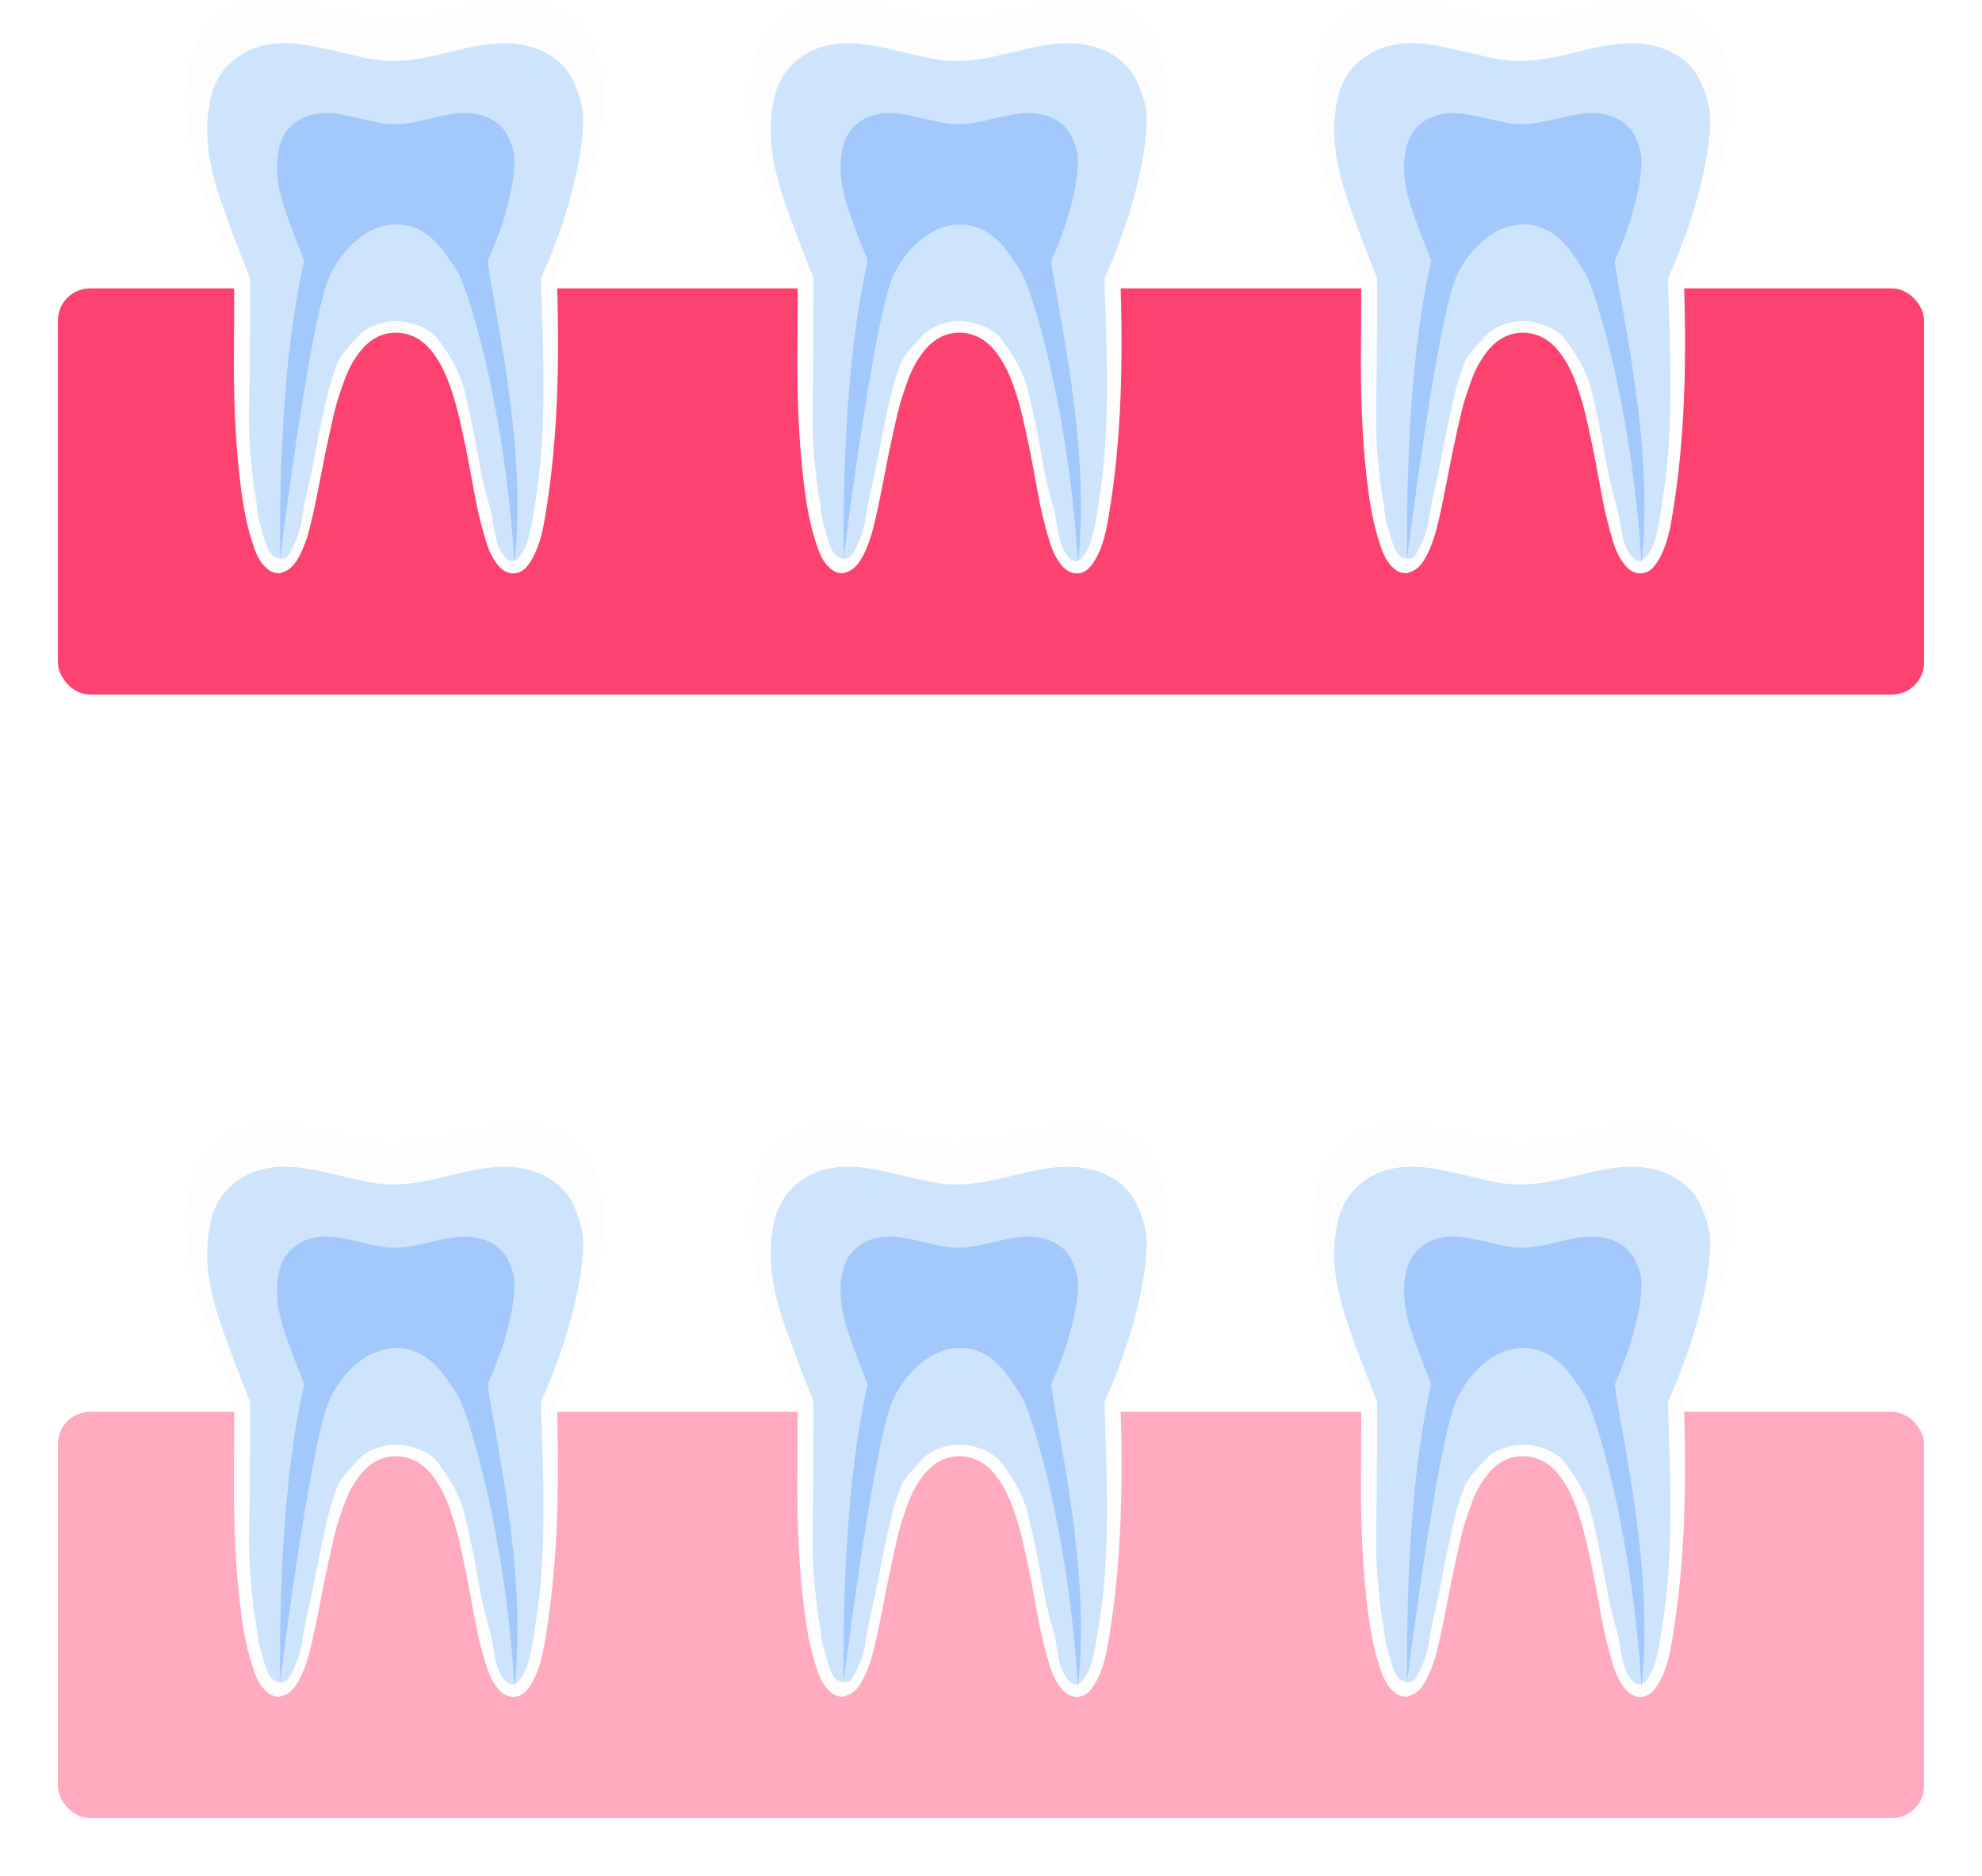
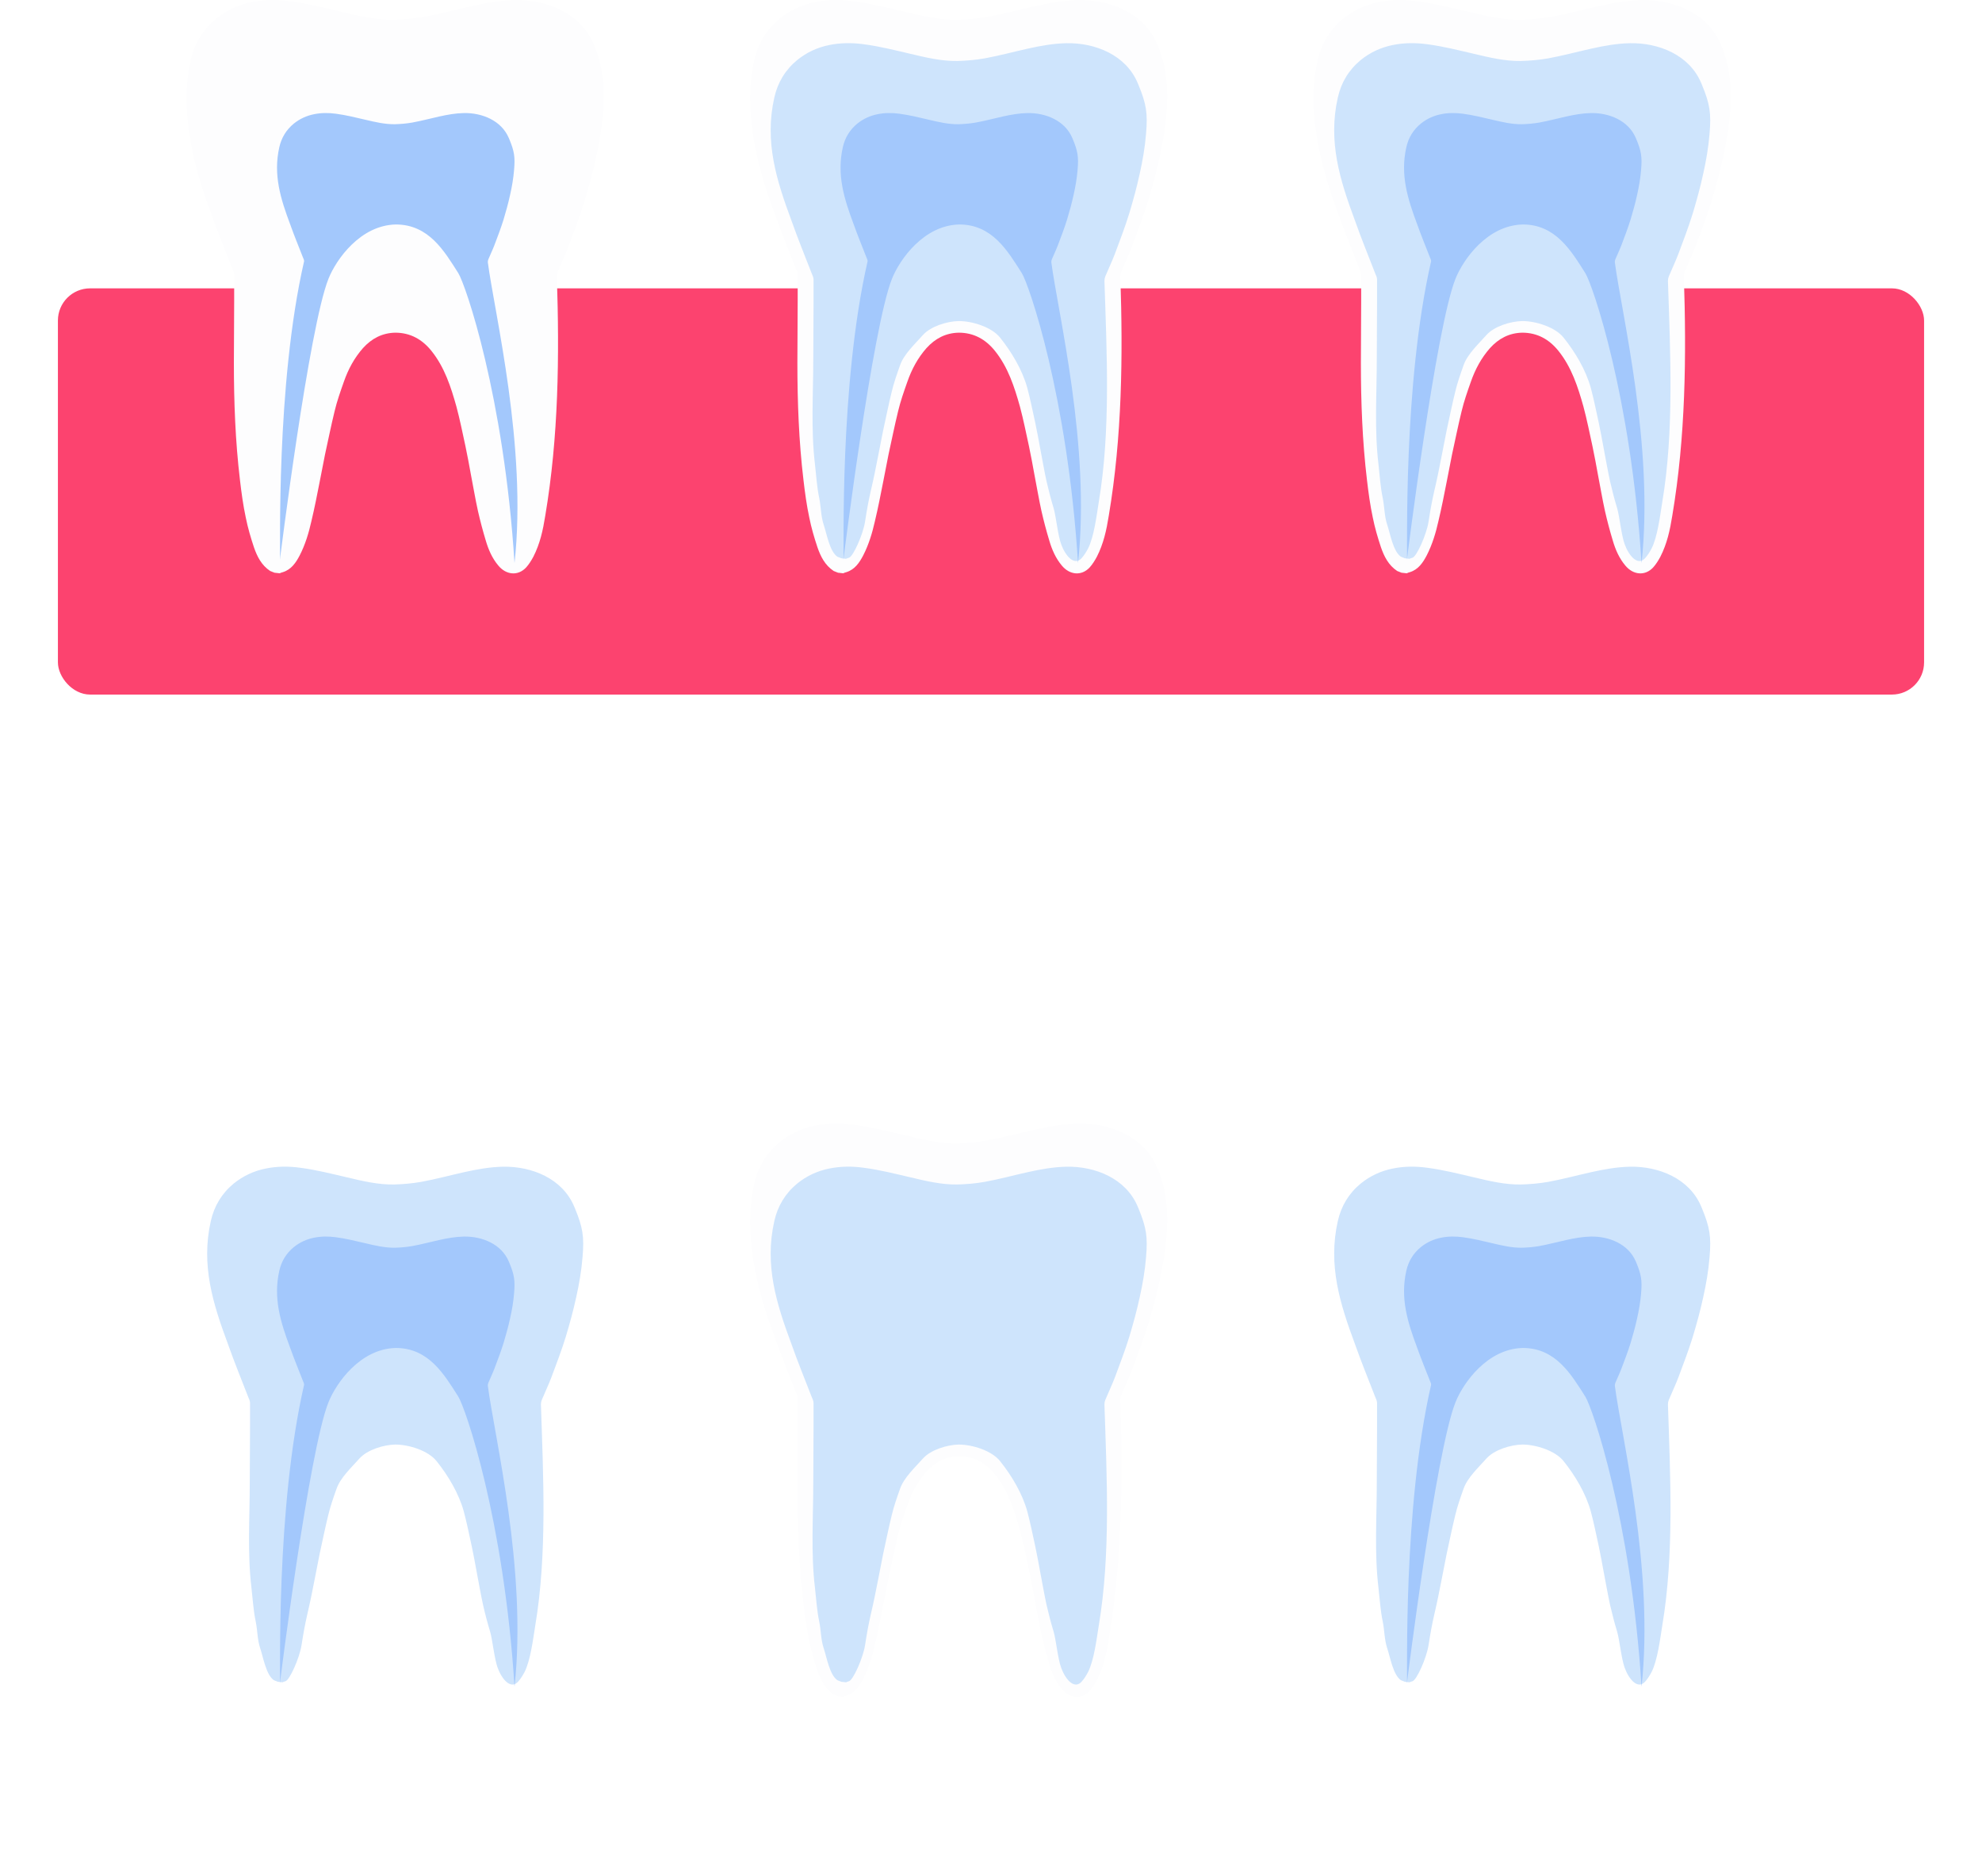
<svg xmlns="http://www.w3.org/2000/svg" width="616" height="583" viewBox="0 0 616 583" fill="none">
  <g filter="url(#filter0_d)">
    <rect x="8" y="79.607" width="580" height="126.235" rx="10" fill="#FC436F" />
  </g>
  <g filter="url(#filter1_d)">
-     <rect x="8" y="428.745" width="580" height="126.235" rx="10" fill="#FFAABE" />
-   </g>
+     </g>
  <path d="M187.409 35.194C187.048 39.794 186.236 44.484 185.244 48.904C184.252 53.504 182.99 58.104 181.637 62.614C180.194 67.304 178.39 71.994 176.676 76.594C175.684 79.21 174.422 81.826 173.339 84.442C173.159 84.893 173.069 85.434 173.069 85.975C173.881 110.78 173.61 135.674 169.461 160.298C168.74 164.808 167.838 168.957 165.764 173.016C165.132 174.189 164.411 175.361 163.509 176.353C160.984 179.059 157.286 178.699 154.851 175.722C152.957 173.467 151.785 170.761 150.973 167.965C150.071 164.988 149.259 161.922 148.538 158.765C147.726 155.067 147.095 151.278 146.373 147.58C145.832 144.604 145.291 141.627 144.66 138.651C143.758 134.502 142.946 130.443 141.864 126.384C140.15 120.25 138.166 114.117 134.108 109.066C131.222 105.458 127.524 103.383 122.834 103.383C118.776 103.473 115.529 105.187 112.823 108.164C110.118 111.23 108.224 114.748 106.871 118.627C105.789 121.693 104.706 124.76 103.985 127.827C102.903 132.247 102.001 136.757 101.009 141.266C100.468 143.972 99.926 146.768 99.385 149.565C98.574 153.714 97.762 157.863 96.77 162.012C95.958 165.62 94.876 169.228 93.162 172.565C91.99 174.82 90.547 176.985 87.931 177.797C87.571 177.887 87.3 177.977 86.939 178.157C86.398 178.067 85.857 178.067 85.316 177.977C84.865 177.797 84.414 177.616 83.963 177.436C81.257 175.632 79.905 172.926 78.913 170.04C77.921 167.063 77.019 163.996 76.387 160.839C75.576 157.051 75.034 153.082 74.584 149.204C73.141 137.117 72.69 124.941 72.69 112.764C72.69 106.36 72.78 99.956 72.78 93.552C72.78 92.74 72.78 91.928 72.78 91.026C72.78 89.132 72.78 87.328 72.78 85.434C72.78 84.712 72.419 83.991 72.148 83.359C69.804 77.316 67.368 71.363 65.204 65.23C59.973 51.159 55.825 34.021 59.252 18.778C60.424 13.546 63.039 9.217 67.188 5.789C70.435 3.173 74.133 1.46 78.191 0.648C82.159 -0.164 86.128 -0.164 90.096 0.377C95.597 1.099 100.918 2.452 106.33 3.715C111.651 4.977 116.972 6.24 122.383 6.15C125.54 6.06 128.696 5.789 131.763 5.248C136.723 4.346 141.683 2.993 146.554 1.911C150.973 0.918 155.482 0.107 159.992 0.016C169.912 -0.164 180.464 4.075 184.523 13.726C184.613 13.907 184.703 14.087 184.793 14.358C187.499 20.942 188.04 28.068 187.409 35.194Z" fill="#FDFDFE" />
-   <path d="M181.046 41.576C180.721 45.721 179.989 49.948 179.095 53.93C178.2 58.075 177.062 62.221 175.842 66.284C174.542 70.511 172.916 74.737 171.371 78.882C170.477 81.239 169.338 83.596 168.363 85.953C168.2 86.36 168.119 86.847 168.119 87.335C168.85 109.686 170.086 133.893 166.346 156.081C165.696 160.145 164.883 166.84 163.013 170.498C162.444 171.554 161.793 172.611 160.98 173.505C158.704 175.943 155.963 172.706 154.654 169.092C153.638 166.285 153.074 160.482 152.342 157.963C151.529 155.281 150.797 152.517 150.147 149.673C149.415 146.34 148.846 142.927 148.196 139.594C147.708 136.912 147.22 134.23 146.651 131.548C145.838 127.809 145.106 124.152 144.13 120.494C142.586 114.967 139.318 109.441 135.659 104.889C133.057 101.638 127.061 99.769 122.833 99.769C119.175 99.85 114.177 101.394 111.738 104.076C109.298 106.84 105.816 110.01 104.596 113.505C103.621 116.268 102.645 119.031 101.995 121.795C101.019 125.777 100.206 129.841 99.312 133.905C98.824 136.343 98.336 138.863 97.848 141.382C97.116 145.121 96.385 148.86 95.49 152.598C94.759 155.85 94.348 158.08 93.718 162.108C93.087 166.135 90.007 173.002 88.706 173.327C88.381 173.408 88.137 173.49 87.812 173.652C87.324 173.571 86.836 173.571 86.349 173.49C85.942 173.327 85.535 173.165 85.129 173.002C82.69 171.376 81.766 165.686 80.872 163.085C79.978 160.403 80.052 157.639 79.483 154.794C78.751 151.381 78.559 147.805 78.153 144.31C76.852 133.419 77.629 122.446 77.629 111.474C77.629 105.704 77.71 99.933 77.71 94.162C77.71 93.431 77.71 92.699 77.71 91.886C77.71 90.18 77.71 88.554 77.71 86.847C77.71 86.197 77.385 85.547 77.141 84.978C75.027 79.532 72.832 74.168 70.881 68.641C66.165 55.962 62.425 44.068 65.515 30.332C66.572 25.618 68.93 21.717 72.67 18.629C75.597 16.271 78.93 14.727 82.588 13.996C86.166 13.264 89.743 13.264 93.32 13.752C98.28 14.402 103.077 15.621 107.955 16.759C112.752 17.897 117.549 19.035 122.427 18.954C125.272 18.872 128.118 18.629 130.882 18.141C135.354 17.328 139.825 16.109 144.216 15.134C148.2 14.24 152.265 13.508 156.33 13.427C165.273 13.264 174.786 17.084 178.444 25.781C178.525 25.943 178.607 26.106 178.688 26.35C181.127 32.283 181.615 35.156 181.046 41.576Z" fill="#CEE4FC" />
  <path d="M159.774 52.786C159.569 55.385 159.107 58.035 158.542 60.532C157.977 63.132 157.258 65.731 156.488 68.279C155.667 70.929 154.64 73.579 153.664 76.178C153.1 77.656 152.381 79.134 151.765 80.612C151.662 80.867 151.611 81.172 151.611 81.478C153.664 97.239 163.899 138.845 159.91 174.992C156.624 123.058 144.679 88.387 142.421 84.846C138.095 78.059 133.292 69.757 123.012 69.757C111.967 70 104.508 80.612 102.108 86.579C95.998 101.775 86.991 173.959 86.991 173.959C87.271 171.746 85.657 119.812 94.516 81.172C94.516 80.765 94.31 80.357 94.156 80C92.821 76.586 91.435 73.222 90.203 69.757C87.225 61.806 84.863 54.348 86.814 45.736C87.482 42.78 88.971 40.334 91.332 38.397C93.181 36.919 95.286 35.951 97.596 35.492C99.856 35.033 102.115 35.033 104.374 35.339C107.506 35.747 110.535 36.511 113.616 37.225C116.645 37.938 119.674 38.652 122.755 38.601C124.552 38.55 126.349 38.397 128.095 38.091C130.919 37.581 133.743 36.817 136.515 36.206C139.031 35.645 141.598 35.186 144.166 35.135C149.814 35.033 155.821 37.429 158.131 42.882C158.183 42.984 158.234 43.086 158.285 43.238C159.826 46.959 160.134 48.76 159.774 52.786Z" fill="#A3C8FC" />
  <path d="M362.545 35.194C362.185 39.794 361.373 44.484 360.381 48.904C359.389 53.504 358.126 58.104 356.773 62.614C355.33 67.304 353.527 71.994 351.813 76.594C350.821 79.21 349.558 81.826 348.476 84.442C348.296 84.893 348.206 85.434 348.206 85.975C349.017 110.78 348.747 135.674 344.598 160.298C343.877 164.808 342.975 168.957 340.9 173.016C340.269 174.189 339.548 175.361 338.646 176.353C336.12 179.059 332.423 178.699 329.988 175.722C328.094 173.467 326.921 170.761 326.11 167.965C325.208 164.988 324.396 161.922 323.674 158.765C322.863 155.067 322.231 151.278 321.51 147.58C320.969 144.604 320.428 141.627 319.796 138.651C318.894 134.502 318.083 130.443 317.001 126.384C315.287 120.25 313.303 114.117 309.244 109.066C306.358 105.458 302.661 103.383 297.971 103.383C293.912 103.473 290.666 105.187 287.96 108.164C285.254 111.23 283.36 114.748 282.008 118.627C280.925 121.693 279.843 124.76 279.122 127.827C278.039 132.247 277.137 136.757 276.145 141.266C275.604 143.972 275.063 146.768 274.522 149.565C273.71 153.714 272.899 157.863 271.907 162.012C271.095 165.62 270.013 169.228 268.299 172.565C267.127 174.82 265.684 176.985 263.068 177.797C262.707 177.887 262.437 177.977 262.076 178.157C261.535 178.067 260.994 178.067 260.453 177.977C260.002 177.797 259.551 177.616 259.1 177.436C256.394 175.632 255.041 172.926 254.049 170.04C253.057 167.063 252.155 163.996 251.524 160.839C250.712 157.051 250.171 153.082 249.72 149.204C248.277 137.117 247.826 124.941 247.826 112.764C247.826 106.36 247.917 99.956 247.917 93.552C247.917 92.74 247.917 91.928 247.917 91.026C247.917 89.132 247.917 87.328 247.917 85.434C247.917 84.712 247.556 83.991 247.285 83.359C244.94 77.316 242.505 71.363 240.341 65.23C235.11 51.159 230.961 34.021 234.388 18.778C235.561 13.546 238.176 9.217 242.325 5.789C245.572 3.173 249.269 1.46 253.328 0.648C257.296 -0.164 261.264 -0.164 265.233 0.377C270.734 1.099 276.055 2.452 281.466 3.715C286.788 4.977 292.109 6.24 297.52 6.15C300.677 6.06 303.833 5.789 306.899 5.248C311.86 4.346 316.82 2.993 321.69 1.911C326.11 0.918 330.619 0.107 335.128 0.016C345.049 -0.164 355.601 4.075 359.659 13.726C359.75 13.907 359.84 14.087 359.93 14.358C362.636 20.942 363.177 28.068 362.545 35.194Z" fill="#FDFDFE" />
  <path d="M356.183 41.576C355.857 45.721 355.126 49.948 354.231 53.93C353.337 58.075 352.199 62.221 350.979 66.284C349.678 70.511 348.052 74.737 346.508 78.882C345.613 81.239 344.475 83.596 343.499 85.953C343.337 86.36 343.255 86.847 343.255 87.335C343.987 109.686 345.223 133.893 341.483 156.081C340.832 160.145 340.019 166.84 338.149 170.498C337.58 171.554 336.93 172.611 336.117 173.505C333.84 175.943 331.099 172.706 329.791 169.092C328.775 166.285 328.21 160.482 327.479 157.963C326.666 155.281 325.934 152.517 325.284 149.673C324.552 146.34 323.983 142.927 323.332 139.594C322.844 136.912 322.357 134.23 321.788 131.548C320.975 127.809 320.243 124.152 319.267 120.494C317.722 114.967 314.454 109.441 310.796 104.889C308.194 101.638 302.198 99.769 297.97 99.769C294.311 99.85 289.313 101.394 286.874 104.076C284.435 106.84 280.953 110.01 279.733 113.505C278.757 116.268 277.782 119.031 277.131 121.795C276.156 125.777 275.343 129.841 274.448 133.905C273.96 136.343 273.473 138.863 272.985 141.382C272.253 145.121 271.521 148.86 270.627 152.598C269.895 155.85 269.485 158.08 268.854 162.108C268.224 166.135 265.144 173.002 263.843 173.327C263.518 173.408 263.274 173.49 262.949 173.652C262.461 173.571 261.973 173.571 261.485 173.49C261.079 173.327 260.672 173.165 260.266 173.002C257.827 171.376 256.903 165.686 256.009 163.085C255.114 160.403 255.189 157.639 254.62 154.794C253.888 151.381 253.696 147.805 253.29 144.31C251.989 133.419 252.766 122.446 252.766 111.474C252.766 105.704 252.847 99.933 252.847 94.162C252.847 93.431 252.847 92.699 252.847 91.886C252.847 90.18 252.847 88.554 252.847 86.847C252.847 86.197 252.522 85.547 252.278 84.978C250.164 79.532 247.969 74.168 246.018 68.641C241.302 55.962 237.562 44.068 240.652 30.332C241.709 25.618 244.066 21.717 247.806 18.629C250.733 16.271 254.067 14.727 257.725 13.996C261.303 13.264 264.88 13.264 268.457 13.752C273.417 14.402 278.213 15.621 283.092 16.759C287.888 17.897 292.685 19.035 297.563 18.954C300.409 18.872 303.255 18.629 306.019 18.141C310.491 17.328 314.962 16.109 319.353 15.134C323.336 14.24 327.401 13.508 331.467 13.427C340.41 13.264 349.922 17.084 353.581 25.781C353.662 25.943 353.743 26.106 353.825 26.35C356.264 32.283 356.752 35.156 356.183 41.576Z" fill="#CEE4FC" />
  <path d="M334.911 52.786C334.706 55.385 334.244 58.035 333.679 60.532C333.114 63.132 332.395 65.731 331.625 68.279C330.804 70.929 329.777 73.579 328.801 76.178C328.236 77.656 327.517 79.134 326.901 80.612C326.799 80.867 326.747 81.172 326.747 81.478C328.801 97.239 339.036 138.845 335.047 174.992C331.761 123.058 319.815 88.387 317.558 84.846C313.232 78.059 308.429 69.757 298.149 69.757C287.104 70 279.644 80.612 277.245 86.579C271.135 101.775 262.128 173.959 262.128 173.959C262.407 171.746 260.794 119.812 269.652 81.172C269.652 80.765 269.447 80.357 269.293 80C267.958 76.586 266.572 73.222 265.34 69.757C262.362 61.806 260 54.348 261.951 45.736C262.618 42.78 264.107 40.334 266.469 38.397C268.318 36.919 270.423 35.951 272.733 35.492C274.992 35.033 277.251 35.033 279.511 35.339C282.643 35.747 285.672 36.511 288.753 37.225C291.782 37.938 294.811 38.652 297.892 38.601C299.689 38.55 301.486 38.397 303.232 38.091C306.056 37.581 308.88 36.817 311.652 36.206C314.168 35.645 316.735 35.186 319.302 35.135C324.95 35.033 330.958 37.429 333.268 42.882C333.319 42.984 333.371 43.086 333.422 43.238C334.962 46.959 335.27 48.76 334.911 52.786Z" fill="#A3C8FC" />
  <path d="M537.682 35.194C537.321 39.794 536.51 44.484 535.518 48.904C534.526 53.504 533.263 58.104 531.91 62.614C530.467 67.304 528.663 71.994 526.95 76.594C525.958 79.21 524.695 81.826 523.613 84.442C523.432 84.893 523.342 85.434 523.342 85.975C524.154 110.78 523.883 135.674 519.735 160.298C519.013 164.808 518.111 168.957 516.037 173.016C515.406 174.189 514.684 175.361 513.782 176.353C511.257 179.059 507.559 178.699 505.124 175.722C503.23 173.467 502.058 170.761 501.246 167.965C500.344 164.988 499.533 161.922 498.811 158.765C497.999 155.067 497.368 151.278 496.647 147.58C496.106 144.604 495.564 141.627 494.933 138.651C494.031 134.502 493.22 130.443 492.137 126.384C490.424 120.25 488.44 114.117 484.381 109.066C481.495 105.458 477.797 103.383 473.108 103.383C469.049 103.473 465.802 105.187 463.097 108.164C460.391 111.23 458.497 114.748 457.144 118.627C456.062 121.693 454.98 124.76 454.258 127.827C453.176 132.247 452.274 136.757 451.282 141.266C450.741 143.972 450.2 146.768 449.659 149.565C448.847 153.714 448.035 157.863 447.043 162.012C446.232 165.62 445.149 169.228 443.436 172.565C442.263 174.82 440.82 176.985 438.205 177.797C437.844 177.887 437.574 177.977 437.213 178.157C436.672 178.067 436.131 178.067 435.589 177.977C435.138 177.797 434.688 177.616 434.237 177.436C431.531 175.632 430.178 172.926 429.186 170.04C428.194 167.063 427.292 163.996 426.661 160.839C425.849 157.051 425.308 153.082 424.857 149.204C423.414 137.117 422.963 124.941 422.963 112.764C422.963 106.36 423.053 99.956 423.053 93.552C423.053 92.74 423.053 91.928 423.053 91.026C423.053 89.132 423.053 87.328 423.053 85.434C423.053 84.712 422.693 83.991 422.422 83.359C420.077 77.316 417.642 71.363 415.477 65.23C410.247 51.159 406.098 34.021 409.525 18.778C410.697 13.546 413.313 9.217 417.462 5.789C420.708 3.173 424.406 1.46 428.465 0.648C432.433 -0.164 436.401 -0.164 440.369 0.377C445.871 1.099 451.192 2.452 456.603 3.715C461.924 4.977 467.245 6.24 472.657 6.15C475.813 6.06 478.97 5.789 482.036 5.248C486.997 4.346 491.957 2.993 496.827 1.911C501.246 0.918 505.756 0.107 510.265 0.016C520.186 -0.164 530.738 4.075 534.796 13.726C534.886 13.907 534.977 14.087 535.067 14.358C537.772 20.942 538.314 28.068 537.682 35.194Z" fill="#FDFDFE" />
  <path d="M531.319 41.576C530.994 45.721 530.262 49.948 529.368 53.93C528.474 58.075 527.335 62.221 526.116 66.284C524.815 70.511 523.189 74.737 521.644 78.882C520.75 81.239 519.612 83.596 518.636 85.953C518.473 86.36 518.392 86.847 518.392 87.335C519.124 109.686 520.359 133.893 516.62 156.081C515.969 160.145 515.156 166.84 513.286 170.498C512.717 171.554 512.067 172.611 511.254 173.505C508.977 175.943 506.236 172.706 504.928 169.092C503.912 166.285 503.347 160.482 502.615 157.963C501.802 155.281 501.071 152.517 500.42 149.673C499.689 146.34 499.119 142.927 498.469 139.594C497.981 136.912 497.493 134.23 496.924 131.548C496.111 127.809 495.38 124.152 494.404 120.494C492.859 114.967 489.591 109.441 485.932 104.889C483.331 101.638 477.334 99.769 473.107 99.769C469.448 99.85 464.45 101.394 462.011 104.076C459.572 106.84 456.089 110.01 454.87 113.505C453.894 116.268 452.918 119.031 452.268 121.795C451.292 125.777 450.479 129.841 449.585 133.905C449.097 136.343 448.609 138.863 448.122 141.382C447.39 145.121 446.658 148.86 445.764 152.598C445.032 155.85 444.621 158.08 443.991 162.108C443.361 166.135 440.281 173.002 438.98 173.327C438.654 173.408 438.411 173.49 438.085 173.652C437.598 173.571 437.11 173.571 436.622 173.49C436.215 173.327 435.809 173.165 435.402 173.002C432.963 171.376 432.04 165.686 431.145 163.085C430.251 160.403 430.326 157.639 429.757 154.794C429.025 151.381 428.833 147.805 428.426 144.31C427.126 133.419 427.903 122.446 427.903 111.474C427.903 105.704 427.984 99.933 427.984 94.162C427.984 93.431 427.984 92.699 427.984 91.886C427.984 90.18 427.984 88.554 427.984 86.847C427.984 86.197 427.659 85.547 427.415 84.978C425.301 79.532 423.106 74.168 421.154 68.641C416.439 55.962 412.699 44.068 415.788 30.332C416.845 25.618 419.203 21.717 422.943 18.629C425.87 16.271 429.203 14.727 432.862 13.996C436.439 13.264 440.017 13.264 443.594 13.752C448.553 14.402 453.35 15.621 458.228 16.759C463.025 17.897 467.822 19.035 472.7 18.954C475.546 18.872 478.391 18.629 481.156 18.141C485.627 17.328 490.099 16.109 494.489 15.134C498.473 14.24 502.538 13.508 506.603 13.427C515.547 13.264 525.059 17.084 528.718 25.781C528.799 25.943 528.88 26.106 528.962 26.35C531.401 32.283 531.888 35.156 531.319 41.576Z" fill="#CEE4FC" />
  <path d="M510.048 52.786C509.842 55.385 509.38 58.035 508.816 60.532C508.251 63.132 507.532 65.731 506.762 68.279C505.94 70.929 504.913 73.579 503.938 76.178C503.373 77.656 502.654 79.134 502.038 80.612C501.935 80.867 501.884 81.172 501.884 81.478C503.938 97.239 514.173 138.845 510.184 174.992C506.897 123.058 494.952 88.387 492.695 84.846C488.368 78.059 483.565 69.757 473.285 69.757C462.241 70 454.781 80.612 452.382 86.579C446.271 101.775 437.264 173.959 437.264 173.959C437.544 171.746 435.93 119.812 444.789 81.172C444.789 80.765 444.584 80.357 444.43 80C443.095 76.586 441.709 73.222 440.476 69.757C437.498 61.806 435.136 54.348 437.088 45.736C437.755 42.78 439.244 40.334 441.606 38.397C443.454 36.919 445.559 35.951 447.87 35.492C450.129 35.033 452.388 35.033 454.647 35.339C457.779 35.747 460.809 36.511 463.889 37.225C466.919 37.938 469.948 38.652 473.029 38.601C474.826 38.55 476.623 38.397 478.368 38.091C481.192 37.581 484.016 36.817 486.789 36.206C489.305 35.645 491.872 35.186 494.439 35.135C500.087 35.033 506.094 37.429 508.405 42.882C508.456 42.984 508.507 43.086 508.559 43.238C510.099 46.959 510.407 48.76 510.048 52.786Z" fill="#A3C8FC" />
-   <path d="M187.409 384.331C187.048 388.931 186.236 393.622 185.244 398.041C184.252 402.641 182.99 407.242 181.637 411.751C180.194 416.442 178.39 421.132 176.676 425.732C175.684 428.348 174.422 430.964 173.339 433.579C173.159 434.03 173.069 434.572 173.069 435.113C173.881 459.917 173.61 484.812 169.461 509.436C168.74 513.946 167.838 518.095 165.764 522.154C165.132 523.326 164.411 524.499 163.509 525.491C160.984 528.197 157.286 527.836 154.851 524.86C152.957 522.605 151.785 519.899 150.973 517.103C150.071 514.126 149.259 511.059 148.538 507.903C147.726 504.204 147.095 500.416 146.373 496.718C145.832 493.741 145.291 490.765 144.66 487.788C143.758 483.639 142.946 479.58 141.864 475.521C140.15 469.388 138.166 463.255 134.108 458.203C131.222 454.596 127.524 452.521 122.834 452.521C118.776 452.611 115.529 454.325 112.823 457.301C110.118 460.368 108.224 463.886 106.871 467.764C105.789 470.831 104.706 473.898 103.985 476.965C102.903 481.384 102.001 485.894 101.009 490.404C100.468 493.11 99.926 495.906 99.385 498.702C98.574 502.851 97.762 507.001 96.77 511.15C95.958 514.758 94.876 518.365 93.162 521.703C91.99 523.958 90.547 526.123 87.931 526.934C87.571 527.024 87.3 527.115 86.939 527.295C86.398 527.205 85.857 527.205 85.316 527.115C84.865 526.934 84.414 526.754 83.963 526.574C81.257 524.77 79.905 522.064 78.913 519.177C77.921 516.201 77.019 513.134 76.387 509.977C75.576 506.189 75.034 502.22 74.584 498.342C73.141 486.255 72.69 474.078 72.69 461.902C72.69 455.497 72.78 449.093 72.78 442.689C72.78 441.878 72.78 441.066 72.78 440.164C72.78 438.27 72.78 436.466 72.78 434.572C72.78 433.85 72.419 433.128 72.148 432.497C69.804 426.454 67.368 420.501 65.204 414.367C59.973 400.296 55.825 383.159 59.252 367.915C60.424 362.684 63.039 358.354 67.188 354.927C70.435 352.311 74.133 350.597 78.191 349.785C82.159 348.974 86.128 348.974 90.096 349.515C95.597 350.236 100.918 351.589 106.33 352.852C111.651 354.115 116.972 355.378 122.383 355.288C125.54 355.197 128.696 354.927 131.763 354.386C136.723 353.484 141.683 352.131 146.554 351.048C150.973 350.056 155.482 349.244 159.992 349.154C169.912 348.974 180.464 353.213 184.523 362.864C184.613 363.045 184.703 363.225 184.793 363.496C187.499 370.08 188.04 377.206 187.409 384.331Z" fill="#FDFDFE" />
  <path d="M181.046 390.714C180.721 394.859 179.989 399.086 179.095 403.068C178.2 407.213 177.062 411.358 175.842 415.422C174.542 419.649 172.916 423.875 171.371 428.02C170.477 430.377 169.338 432.734 168.363 435.091C168.2 435.497 168.119 435.985 168.119 436.473C168.85 458.824 170.086 483.03 166.346 505.219C165.696 509.283 164.883 515.978 163.013 519.636C162.444 520.692 161.793 521.749 160.98 522.643C158.704 525.081 155.963 521.844 154.654 518.23C153.638 515.422 153.074 509.62 152.342 507.1C151.529 504.418 150.797 501.655 150.147 498.81C149.415 495.478 148.846 492.064 148.196 488.732C147.708 486.05 147.22 483.368 146.651 480.686C145.838 476.947 145.106 473.289 144.13 469.632C142.586 464.105 139.318 458.578 135.659 454.027C133.057 450.776 127.061 448.906 122.833 448.906C119.175 448.988 114.177 450.532 111.738 453.214C109.298 455.978 105.816 459.147 104.596 462.642C103.621 465.406 102.645 468.169 101.995 470.932C101.019 474.915 100.206 478.979 99.312 483.043C98.824 485.481 98.336 488 97.848 490.52C97.116 494.259 96.385 497.997 95.49 501.736C94.759 504.987 94.348 507.218 93.718 511.246C93.087 515.273 90.007 522.14 88.706 522.465C88.381 522.546 88.137 522.627 87.812 522.79C87.324 522.709 86.836 522.709 86.349 522.627C85.942 522.465 85.535 522.302 85.129 522.14C82.69 520.514 81.766 514.823 80.872 512.222C79.978 509.54 80.052 506.777 79.483 503.932C78.751 500.519 78.559 496.942 78.153 493.448C76.852 482.556 77.629 471.584 77.629 460.612C77.629 454.841 77.71 449.071 77.71 443.3C77.71 442.568 77.71 441.837 77.71 441.024C77.71 439.317 77.71 437.692 77.71 435.985C77.71 435.335 77.385 434.685 77.141 434.116C75.027 428.67 72.832 423.306 70.881 417.779C66.165 405.1 62.425 393.206 65.515 379.47C66.572 374.756 68.93 370.855 72.67 367.766C75.597 365.409 78.93 363.865 82.588 363.134C86.166 362.402 89.743 362.402 93.32 362.89C98.28 363.54 103.077 364.759 107.955 365.897C112.752 367.035 117.549 368.173 122.427 368.091C125.272 368.01 128.118 367.766 130.882 367.279C135.354 366.466 139.825 365.247 144.216 364.271C148.2 363.377 152.265 362.646 156.33 362.565C165.273 362.402 174.786 366.222 178.444 374.919C178.525 375.081 178.607 375.244 178.688 375.488C181.127 381.421 181.615 384.293 181.046 390.714Z" fill="#CEE4FC" />
  <path d="M159.774 401.924C159.569 404.523 159.107 407.173 158.542 409.67C157.977 412.269 157.258 414.868 156.488 417.416C155.667 420.067 154.64 422.717 153.664 425.316C153.1 426.794 152.381 428.272 151.765 429.75C151.662 430.004 151.611 430.31 151.611 430.616C153.664 446.377 163.899 487.983 159.91 524.129C156.624 472.196 144.679 437.525 142.421 433.984C138.095 427.197 133.292 418.894 123.012 418.894C111.967 419.138 104.508 429.75 102.108 435.717C95.998 450.913 86.991 523.096 86.991 523.096C87.271 520.883 85.657 468.95 94.516 430.31C94.516 429.902 94.31 429.495 94.156 429.138C92.821 425.723 91.435 422.36 90.203 418.894C87.225 410.944 84.863 403.486 86.814 394.873C87.482 391.917 88.971 389.471 91.332 387.535C93.181 386.057 95.286 385.088 97.596 384.63C99.856 384.171 102.115 384.171 104.374 384.477C107.506 384.884 110.535 385.649 113.616 386.362C116.645 387.076 119.674 387.789 122.755 387.738C124.552 387.687 126.349 387.535 128.095 387.229C130.919 386.719 133.743 385.955 136.515 385.343C139.031 384.783 141.598 384.324 144.166 384.273C149.814 384.171 155.821 386.566 158.131 392.019C158.183 392.121 158.234 392.223 158.285 392.376C159.826 396.096 160.134 397.898 159.774 401.924Z" fill="#A3C8FC" />
  <path d="M362.545 384.331C362.185 388.931 361.373 393.622 360.381 398.041C359.389 402.641 358.126 407.242 356.773 411.751C355.33 416.442 353.527 421.132 351.813 425.732C350.821 428.348 349.558 430.964 348.476 433.579C348.296 434.03 348.206 434.572 348.206 435.113C349.017 459.917 348.747 484.812 344.598 509.436C343.877 513.946 342.975 518.095 340.9 522.154C340.269 523.326 339.548 524.499 338.646 525.491C336.12 528.197 332.423 527.836 329.988 524.86C328.094 522.605 326.921 519.899 326.11 517.103C325.208 514.126 324.396 511.059 323.674 507.903C322.863 504.204 322.231 500.416 321.51 496.718C320.969 493.741 320.428 490.765 319.796 487.788C318.894 483.639 318.083 479.58 317.001 475.521C315.287 469.388 313.303 463.255 309.244 458.203C306.358 454.596 302.661 452.521 297.971 452.521C293.912 452.611 290.666 454.325 287.96 457.301C285.254 460.368 283.36 463.886 282.008 467.764C280.925 470.831 279.843 473.898 279.122 476.965C278.039 481.384 277.137 485.894 276.145 490.404C275.604 493.11 275.063 495.906 274.522 498.702C273.71 502.851 272.899 507.001 271.907 511.15C271.095 514.758 270.013 518.365 268.299 521.703C267.127 523.958 265.684 526.123 263.068 526.934C262.707 527.024 262.437 527.115 262.076 527.295C261.535 527.205 260.994 527.205 260.453 527.115C260.002 526.934 259.551 526.754 259.1 526.574C256.394 524.77 255.041 522.064 254.049 519.177C253.057 516.201 252.155 513.134 251.524 509.977C250.712 506.189 250.171 502.22 249.72 498.342C248.277 486.255 247.826 474.078 247.826 461.902C247.826 455.497 247.917 449.093 247.917 442.689C247.917 441.878 247.917 441.066 247.917 440.164C247.917 438.27 247.917 436.466 247.917 434.572C247.917 433.85 247.556 433.128 247.285 432.497C244.94 426.454 242.505 420.501 240.341 414.367C235.11 400.296 230.961 383.159 234.388 367.915C235.561 362.684 238.176 358.354 242.325 354.927C245.572 352.311 249.269 350.597 253.328 349.785C257.296 348.974 261.264 348.974 265.233 349.515C270.734 350.236 276.055 351.589 281.466 352.852C286.788 354.115 292.109 355.378 297.52 355.288C300.677 355.197 303.833 354.927 306.899 354.386C311.86 353.484 316.82 352.131 321.69 351.048C326.11 350.056 330.619 349.244 335.128 349.154C345.049 348.974 355.601 353.213 359.659 362.864C359.75 363.045 359.84 363.225 359.93 363.496C362.636 370.08 363.177 377.206 362.545 384.331Z" fill="#FDFDFE" />
  <path d="M356.183 390.714C355.857 394.859 355.126 399.086 354.231 403.068C353.337 407.213 352.199 411.358 350.979 415.422C349.678 419.649 348.052 423.875 346.508 428.02C345.613 430.377 344.475 432.734 343.499 435.091C343.337 435.497 343.255 435.985 343.255 436.473C343.987 458.824 345.223 483.03 341.483 505.219C340.832 509.283 340.019 515.978 338.149 519.636C337.58 520.692 336.93 521.749 336.117 522.643C333.84 525.081 331.099 521.844 329.791 518.23C328.775 515.422 328.21 509.62 327.479 507.1C326.666 504.418 325.934 501.655 325.284 498.81C324.552 495.478 323.983 492.064 323.332 488.732C322.844 486.05 322.357 483.368 321.788 480.686C320.975 476.947 320.243 473.289 319.267 469.632C317.722 464.105 314.454 458.578 310.796 454.027C308.194 450.776 302.198 448.906 297.97 448.906C294.311 448.988 289.313 450.532 286.874 453.214C284.435 455.978 280.953 459.147 279.733 462.642C278.757 465.406 277.782 468.169 277.131 470.932C276.156 474.915 275.343 478.979 274.448 483.043C273.96 485.481 273.473 488 272.985 490.52C272.253 494.259 271.521 497.997 270.627 501.736C269.895 504.987 269.485 507.218 268.854 511.246C268.224 515.273 265.144 522.14 263.843 522.465C263.518 522.546 263.274 522.627 262.949 522.79C262.461 522.709 261.973 522.709 261.485 522.627C261.079 522.465 260.672 522.302 260.266 522.14C257.827 520.514 256.903 514.823 256.009 512.222C255.114 509.54 255.189 506.777 254.62 503.932C253.888 500.519 253.696 496.942 253.29 493.448C251.989 482.556 252.766 471.584 252.766 460.612C252.766 454.841 252.847 449.071 252.847 443.3C252.847 442.568 252.847 441.837 252.847 441.024C252.847 439.317 252.847 437.692 252.847 435.985C252.847 435.335 252.522 434.685 252.278 434.116C250.164 428.67 247.969 423.306 246.018 417.779C241.302 405.1 237.562 393.206 240.652 379.47C241.709 374.756 244.066 370.855 247.806 367.766C250.733 365.409 254.067 363.865 257.725 363.134C261.303 362.402 264.88 362.402 268.457 362.89C273.417 363.54 278.213 364.759 283.092 365.897C287.888 367.035 292.685 368.173 297.563 368.091C300.409 368.01 303.255 367.766 306.019 367.279C310.491 366.466 314.962 365.247 319.353 364.271C323.336 363.377 327.401 362.646 331.467 362.565C340.41 362.402 349.922 366.222 353.581 374.919C353.662 375.081 353.743 375.244 353.825 375.488C356.264 381.421 356.752 384.293 356.183 390.714Z" fill="#CEE4FC" />
-   <path d="M334.911 401.924C334.706 404.523 334.244 407.173 333.679 409.67C333.114 412.269 332.395 414.868 331.625 417.416C330.804 420.067 329.777 422.717 328.801 425.316C328.236 426.794 327.517 428.272 326.901 429.75C326.799 430.004 326.747 430.31 326.747 430.616C328.801 446.377 339.036 487.983 335.047 524.129C331.761 472.196 319.815 437.525 317.558 433.984C313.232 427.197 308.429 418.894 298.149 418.894C287.104 419.138 279.644 429.75 277.245 435.717C271.135 450.913 262.128 523.096 262.128 523.096C262.407 520.883 260.794 468.95 269.652 430.31C269.652 429.902 269.447 429.495 269.293 429.138C267.958 425.723 266.572 422.36 265.34 418.894C262.362 410.944 260 403.486 261.951 394.873C262.618 391.917 264.107 389.471 266.469 387.535C268.318 386.057 270.423 385.088 272.733 384.63C274.992 384.171 277.251 384.171 279.511 384.477C282.643 384.884 285.672 385.649 288.753 386.362C291.782 387.076 294.811 387.789 297.892 387.738C299.689 387.687 301.486 387.535 303.232 387.229C306.056 386.719 308.88 385.955 311.652 385.343C314.168 384.783 316.735 384.324 319.302 384.273C324.95 384.171 330.958 386.566 333.268 392.019C333.319 392.121 333.371 392.223 333.422 392.376C334.962 396.096 335.27 397.898 334.911 401.924Z" fill="#A3C8FC" />
-   <path d="M537.682 384.331C537.321 388.931 536.51 393.622 535.518 398.041C534.526 402.641 533.263 407.242 531.91 411.751C530.467 416.442 528.663 421.132 526.95 425.732C525.958 428.348 524.695 430.964 523.613 433.579C523.432 434.03 523.342 434.572 523.342 435.113C524.154 459.917 523.883 484.812 519.735 509.436C519.013 513.946 518.111 518.095 516.037 522.154C515.406 523.326 514.684 524.499 513.782 525.491C511.257 528.197 507.559 527.836 505.124 524.86C503.23 522.605 502.058 519.899 501.246 517.103C500.344 514.126 499.533 511.059 498.811 507.903C497.999 504.204 497.368 500.416 496.647 496.718C496.106 493.741 495.564 490.765 494.933 487.788C494.031 483.639 493.22 479.58 492.137 475.521C490.424 469.388 488.44 463.255 484.381 458.203C481.495 454.596 477.797 452.521 473.108 452.521C469.049 452.611 465.802 454.325 463.097 457.301C460.391 460.368 458.497 463.886 457.144 467.764C456.062 470.831 454.98 473.898 454.258 476.965C453.176 481.384 452.274 485.894 451.282 490.404C450.741 493.11 450.2 495.906 449.659 498.702C448.847 502.851 448.035 507.001 447.043 511.15C446.232 514.758 445.149 518.365 443.436 521.703C442.263 523.958 440.82 526.123 438.205 526.934C437.844 527.024 437.574 527.115 437.213 527.295C436.672 527.205 436.131 527.205 435.589 527.115C435.138 526.934 434.688 526.754 434.237 526.574C431.531 524.77 430.178 522.064 429.186 519.177C428.194 516.201 427.292 513.134 426.661 509.977C425.849 506.189 425.308 502.22 424.857 498.342C423.414 486.255 422.963 474.078 422.963 461.902C422.963 455.497 423.053 449.093 423.053 442.689C423.053 441.878 423.053 441.066 423.053 440.164C423.053 438.27 423.053 436.466 423.053 434.572C423.053 433.85 422.693 433.128 422.422 432.497C420.077 426.454 417.642 420.501 415.477 414.367C410.247 400.296 406.098 383.159 409.525 367.915C410.697 362.684 413.313 358.354 417.462 354.927C420.708 352.311 424.406 350.597 428.465 349.785C432.433 348.974 436.401 348.974 440.369 349.515C445.871 350.236 451.192 351.589 456.603 352.852C461.924 354.115 467.245 355.378 472.657 355.288C475.813 355.197 478.97 354.927 482.036 354.386C486.997 353.484 491.957 352.131 496.827 351.048C501.246 350.056 505.756 349.244 510.265 349.154C520.186 348.974 530.738 353.213 534.796 362.864C534.886 363.045 534.977 363.225 535.067 363.496C537.772 370.08 538.314 377.206 537.682 384.331Z" fill="#FDFDFE" />
  <path d="M531.319 390.714C530.994 394.859 530.262 399.086 529.368 403.068C528.474 407.213 527.335 411.358 526.116 415.422C524.815 419.649 523.189 423.875 521.644 428.02C520.75 430.377 519.612 432.734 518.636 435.091C518.473 435.497 518.392 435.985 518.392 436.473C519.124 458.824 520.359 483.03 516.62 505.219C515.969 509.283 515.156 515.978 513.286 519.636C512.717 520.692 512.067 521.749 511.254 522.643C508.977 525.081 506.236 521.844 504.928 518.23C503.912 515.422 503.347 509.62 502.615 507.1C501.802 504.418 501.071 501.655 500.42 498.81C499.689 495.478 499.119 492.064 498.469 488.732C497.981 486.05 497.493 483.368 496.924 480.686C496.111 476.947 495.38 473.289 494.404 469.632C492.859 464.105 489.591 458.578 485.932 454.027C483.331 450.776 477.334 448.906 473.107 448.906C469.448 448.988 464.45 450.532 462.011 453.214C459.572 455.978 456.089 459.147 454.87 462.642C453.894 465.406 452.918 468.169 452.268 470.932C451.292 474.915 450.479 478.979 449.585 483.043C449.097 485.481 448.609 488 448.122 490.52C447.39 494.259 446.658 497.997 445.764 501.736C445.032 504.987 444.621 507.218 443.991 511.246C443.361 515.273 440.281 522.14 438.98 522.465C438.654 522.546 438.411 522.627 438.085 522.79C437.598 522.709 437.11 522.709 436.622 522.627C436.215 522.465 435.809 522.302 435.402 522.14C432.963 520.514 432.04 514.823 431.145 512.222C430.251 509.54 430.326 506.777 429.757 503.932C429.025 500.519 428.833 496.942 428.426 493.448C427.126 482.556 427.903 471.584 427.903 460.612C427.903 454.841 427.984 449.071 427.984 443.3C427.984 442.568 427.984 441.837 427.984 441.024C427.984 439.317 427.984 437.692 427.984 435.985C427.984 435.335 427.659 434.685 427.415 434.116C425.301 428.67 423.106 423.306 421.154 417.779C416.439 405.1 412.699 393.206 415.788 379.47C416.845 374.756 419.203 370.855 422.943 367.766C425.87 365.409 429.203 363.865 432.862 363.134C436.439 362.402 440.017 362.402 443.594 362.89C448.553 363.54 453.35 364.759 458.228 365.897C463.025 367.035 467.822 368.173 472.7 368.091C475.546 368.01 478.391 367.766 481.156 367.279C485.627 366.466 490.099 365.247 494.489 364.271C498.473 363.377 502.538 362.646 506.603 362.565C515.547 362.402 525.059 366.222 528.718 374.919C528.799 375.081 528.88 375.244 528.962 375.488C531.401 381.421 531.888 384.293 531.319 390.714Z" fill="#CEE4FC" />
  <path d="M510.048 401.924C509.842 404.523 509.38 407.173 508.816 409.67C508.251 412.269 507.532 414.868 506.762 417.416C505.94 420.067 504.913 422.717 503.938 425.316C503.373 426.794 502.654 428.272 502.038 429.75C501.935 430.004 501.884 430.31 501.884 430.616C503.938 446.377 514.173 487.983 510.184 524.129C506.897 472.196 494.952 437.525 492.695 433.984C488.368 427.197 483.565 418.894 473.285 418.894C462.241 419.138 454.781 429.75 452.382 435.717C446.271 450.913 437.264 523.096 437.264 523.096C437.544 520.883 435.93 468.95 444.789 430.31C444.789 429.902 444.584 429.495 444.43 429.138C443.095 425.723 441.709 422.36 440.476 418.894C437.498 410.944 435.136 403.486 437.088 394.873C437.755 391.917 439.244 389.471 441.606 387.535C443.454 386.057 445.559 385.088 447.87 384.63C450.129 384.171 452.388 384.171 454.647 384.477C457.779 384.884 460.809 385.649 463.889 386.362C466.919 387.076 469.948 387.789 473.029 387.738C474.826 387.687 476.623 387.535 478.368 387.229C481.192 386.719 484.016 385.955 486.789 385.343C489.305 384.783 491.872 384.324 494.439 384.273C500.087 384.171 506.094 386.566 508.405 392.019C508.456 392.121 508.507 392.223 508.559 392.376C510.099 396.096 510.407 397.898 510.048 401.924Z" fill="#A3C8FC" />
  <g filter="url(#filter2_d)">
    <rect x="284" y="243" width="25" height="44" rx="2" fill="white" />
    <path d="M297.989 309.339C297.194 310.225 295.806 310.225 295.011 309.339L273.942 285.835C272.787 284.547 273.701 282.5 275.431 282.5L317.569 282.5C319.299 282.5 320.213 284.547 319.058 285.835L297.989 309.339Z" fill="white" />
  </g>
  <defs>
    <filter id="filter0_d" x="0" y="71.607" width="616" height="162.235" filterUnits="userSpaceOnUse" color-interpolation-filters="sRGB">
      <feFlood flood-opacity="0" result="BackgroundImageFix" />
      <feColorMatrix in="SourceAlpha" type="matrix" values="0 0 0 0 0 0 0 0 0 0 0 0 0 0 0 0 0 0 127 0" />
      <feOffset dx="10" dy="10" />
      <feGaussianBlur stdDeviation="9" />
      <feColorMatrix type="matrix" values="0 0 0 0 0.334 0 0 0 0 0.625 0 0 0 0 0.75 0 0 0 0.21 0" />
      <feBlend mode="normal" in2="BackgroundImageFix" result="effect1_dropShadow" />
      <feBlend mode="normal" in="SourceGraphic" in2="effect1_dropShadow" result="shape" />
    </filter>
    <filter id="filter1_d" x="0" y="420.745" width="616" height="162.235" filterUnits="userSpaceOnUse" color-interpolation-filters="sRGB">
      <feFlood flood-opacity="0" result="BackgroundImageFix" />
      <feColorMatrix in="SourceAlpha" type="matrix" values="0 0 0 0 0 0 0 0 0 0 0 0 0 0 0 0 0 0 127 0" />
      <feOffset dx="10" dy="10" />
      <feGaussianBlur stdDeviation="9" />
      <feColorMatrix type="matrix" values="0 0 0 0 0.334 0 0 0 0 0.625 0 0 0 0 0.75 0 0 0 0.21 0" />
      <feBlend mode="normal" in2="BackgroundImageFix" result="effect1_dropShadow" />
      <feBlend mode="normal" in="SourceGraphic" in2="effect1_dropShadow" result="shape" />
    </filter>
    <filter id="filter2_d" x="265.426" y="235" width="82.146" height="103.004" filterUnits="userSpaceOnUse" color-interpolation-filters="sRGB">
      <feFlood flood-opacity="0" result="BackgroundImageFix" />
      <feColorMatrix in="SourceAlpha" type="matrix" values="0 0 0 0 0 0 0 0 0 0 0 0 0 0 0 0 0 0 127 0" />
      <feOffset dx="10" dy="10" />
      <feGaussianBlur stdDeviation="9" />
      <feColorMatrix type="matrix" values="0 0 0 0 0.334 0 0 0 0 0.625 0 0 0 0 0.75 0 0 0 0.33 0" />
      <feBlend mode="normal" in2="BackgroundImageFix" result="effect1_dropShadow" />
      <feBlend mode="normal" in="SourceGraphic" in2="effect1_dropShadow" result="shape" />
    </filter>
  </defs>
</svg>